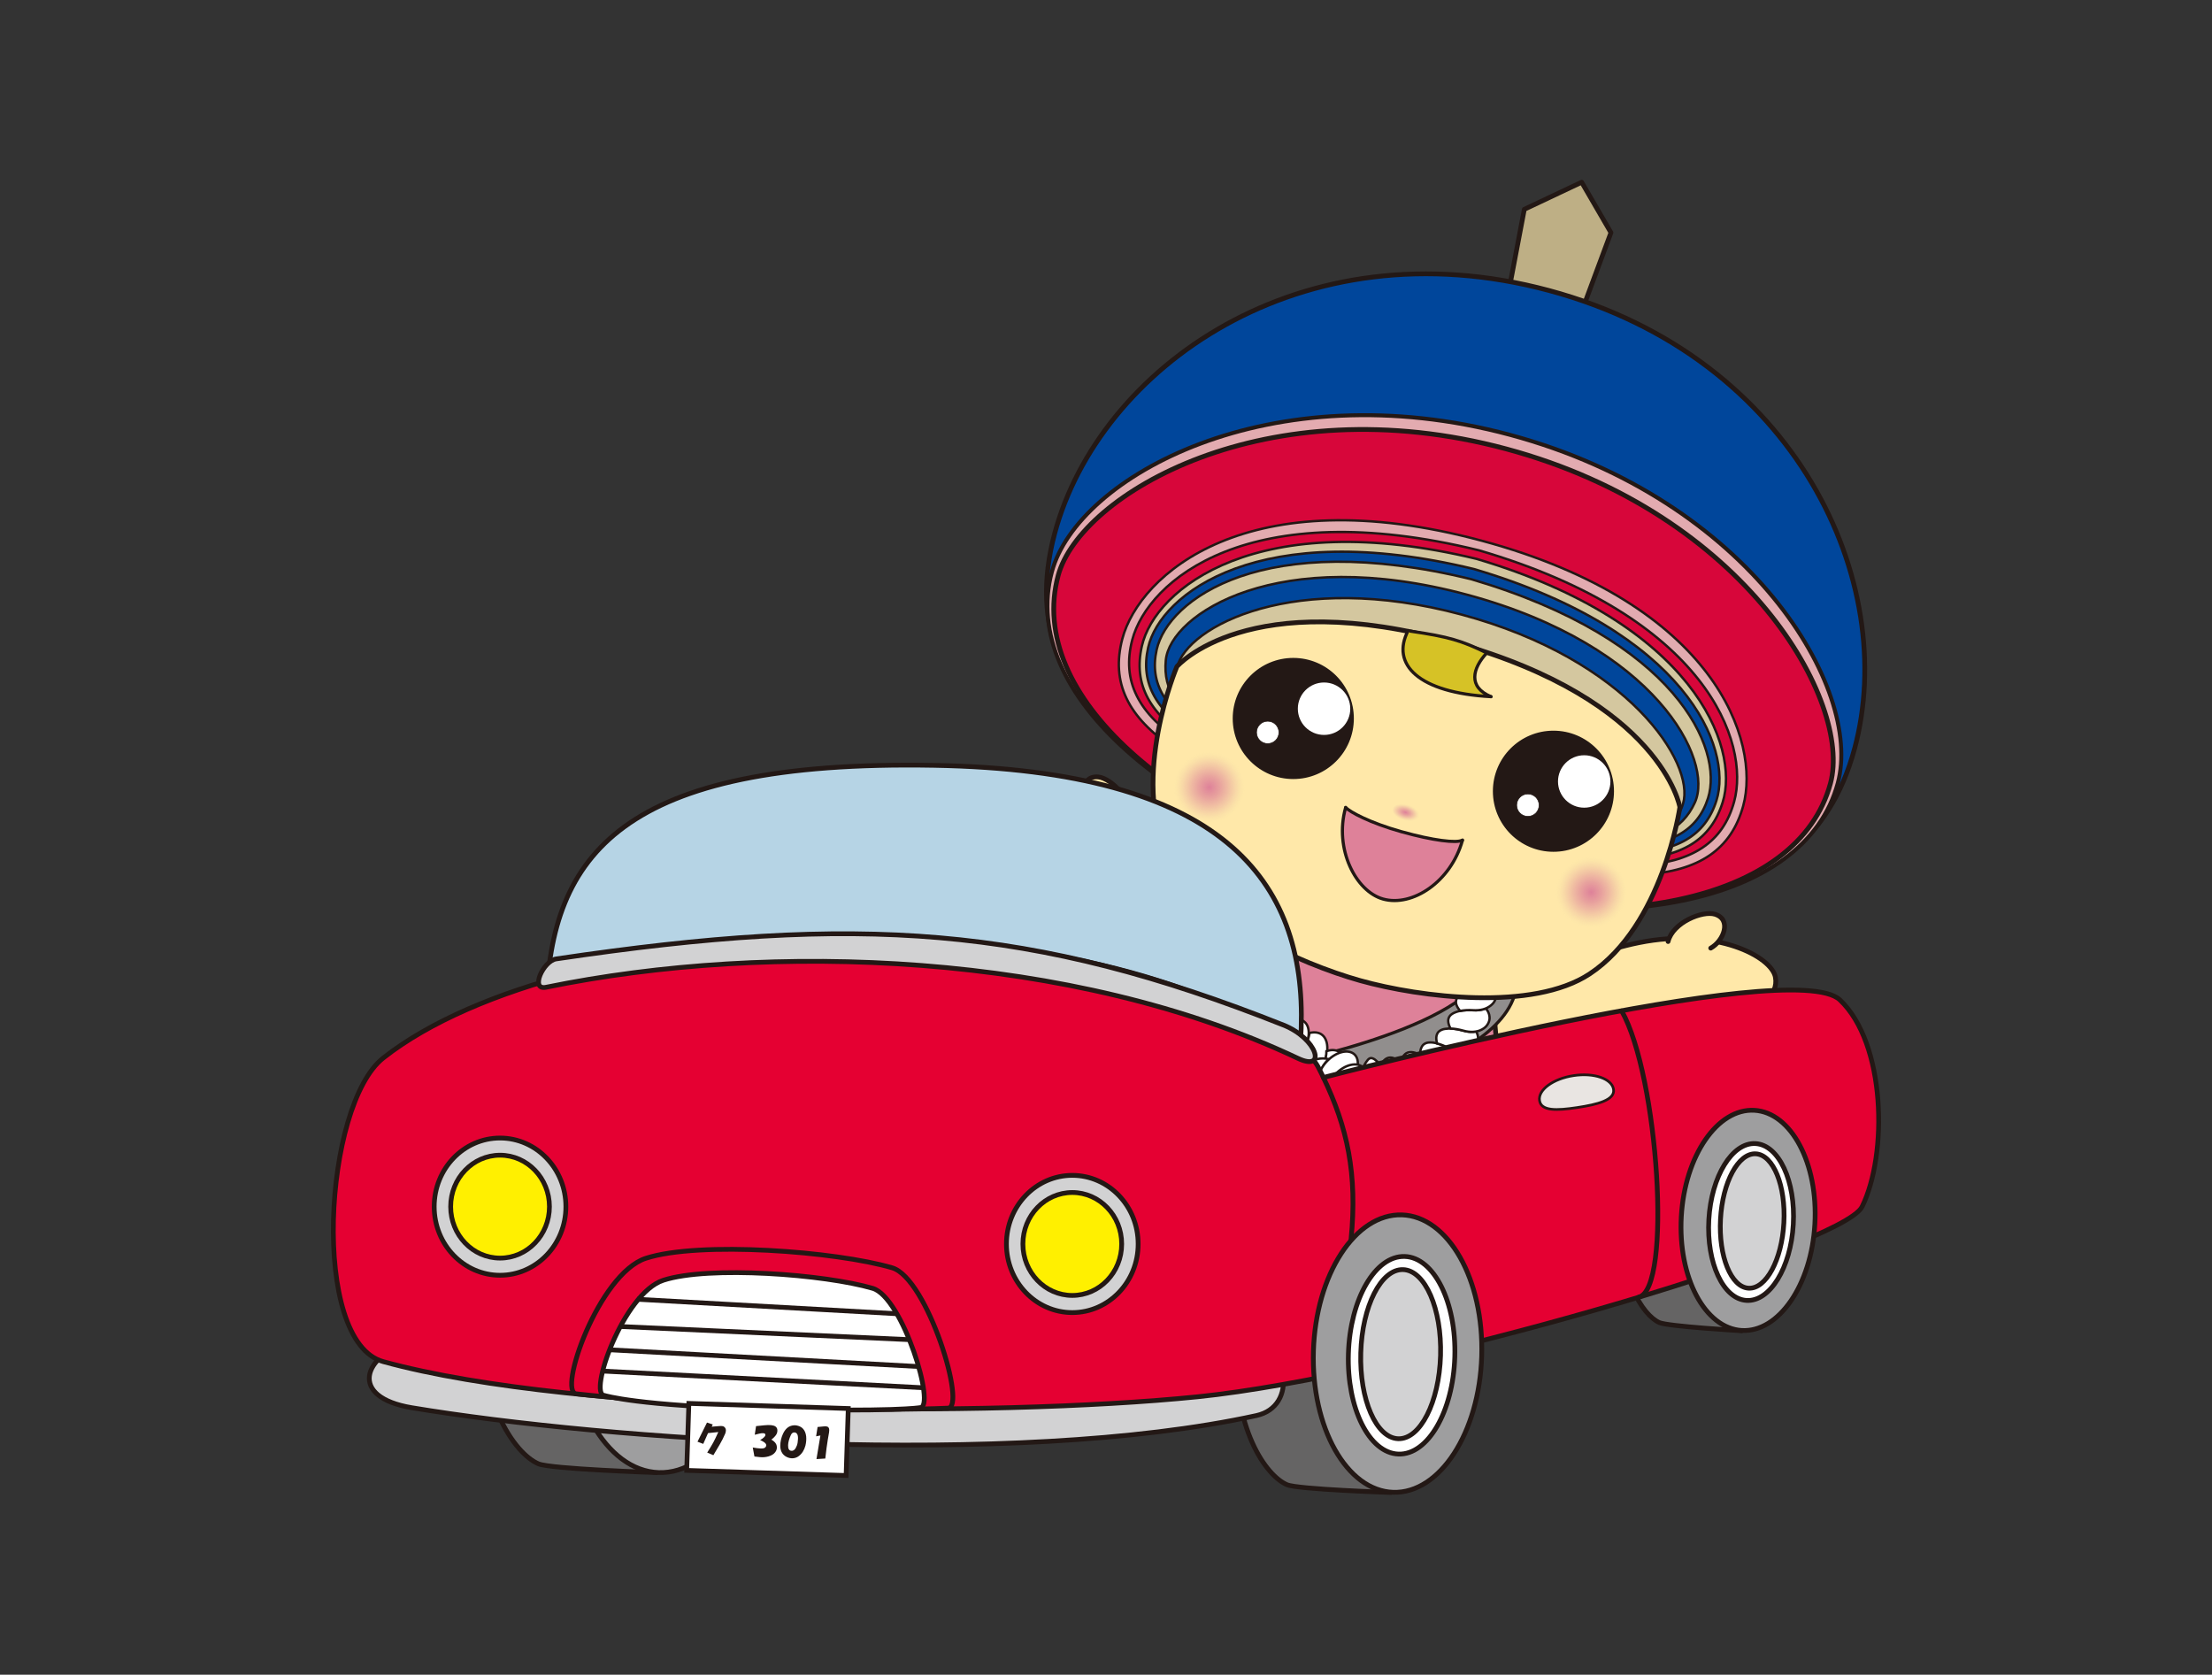
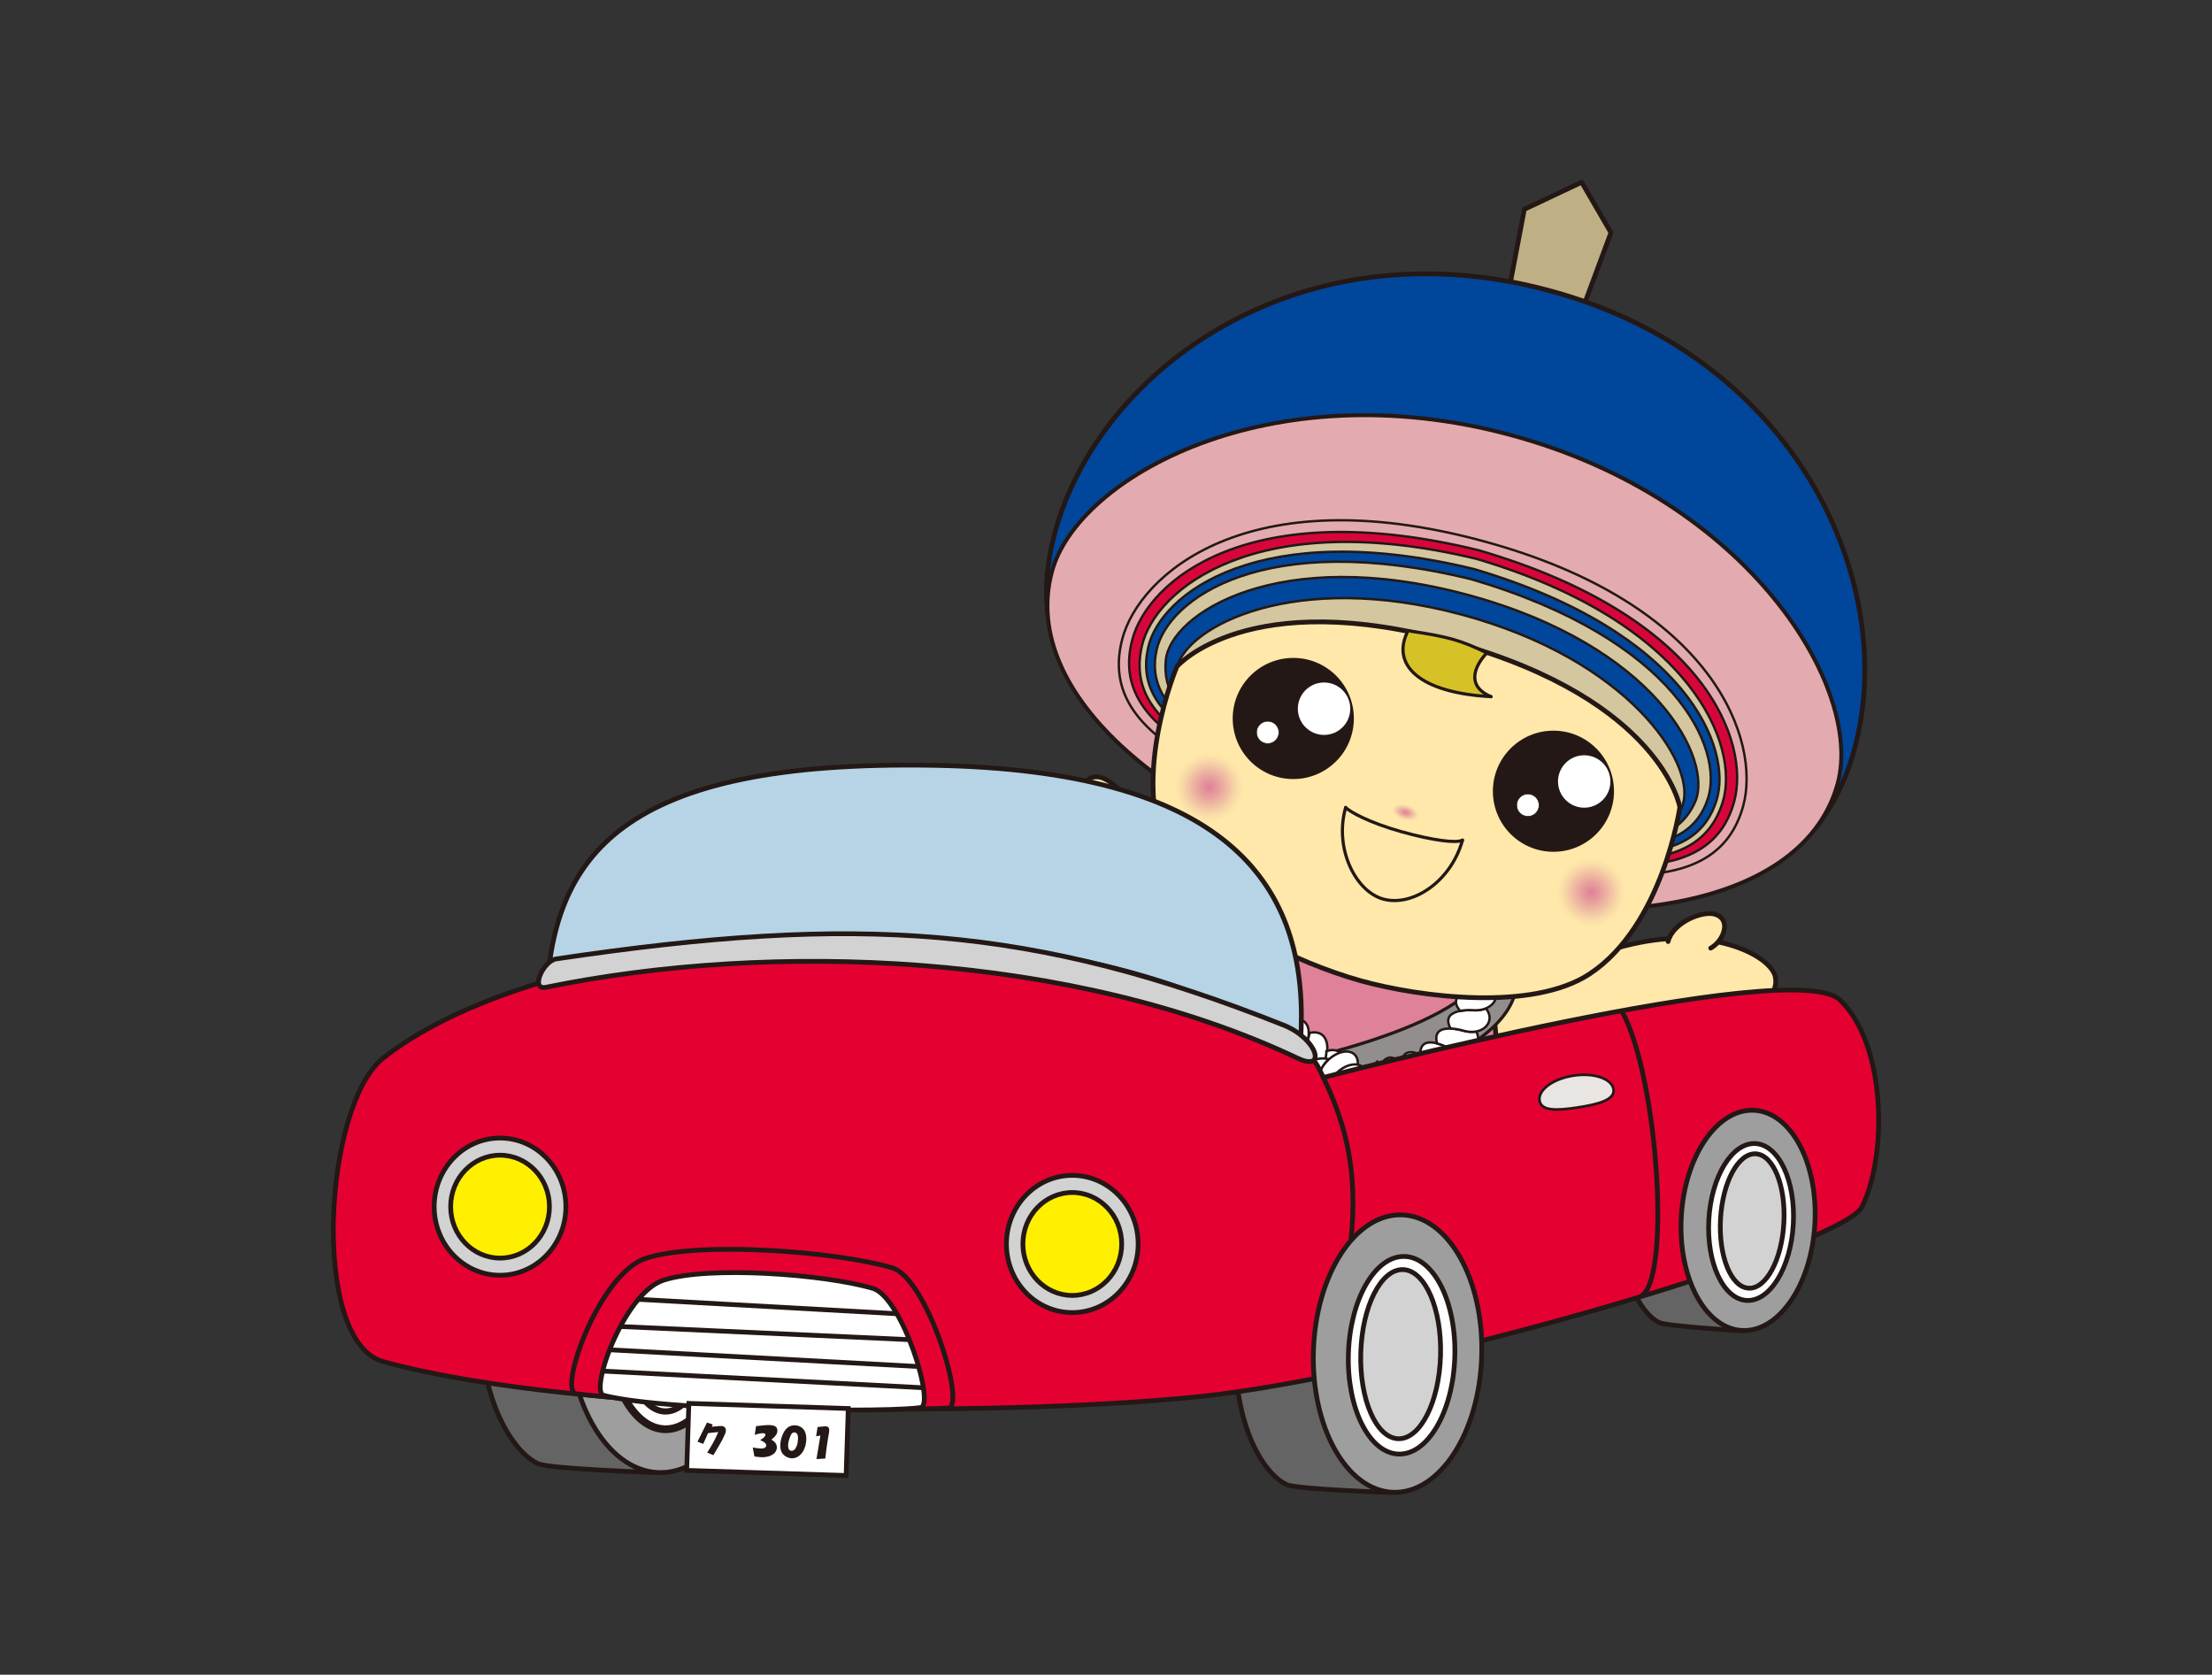
<svg xmlns="http://www.w3.org/2000/svg" version="1.1" x="0px" y="0px" width="177px" height="134px" viewBox="-26.481 -14.39 177 134" enable-background="new -26.481 -14.39 177 134" xml:space="preserve">
  <rect x="-26.481" y="-14.39" width="177" height="134" fill="#333333" stroke="none" />
  <defs>
</defs>
  <path fill="#FFE8A9" stroke="#231815" stroke-width="0.381" stroke-linecap="round" stroke-linejoin="round" stroke-miterlimit="10" d="  M115.582,63.797c0.551,3.004-6.24,4.034-8.67,4.497c-3.725,0.707-14.659,2.969-15.417,0.357c-0.759-2.613,7.894-6.555,13.171-7.615  C110.844,59.793,115.282,62.158,115.582,63.797z" />
  <path fill="#FFE8A9" stroke="#231815" stroke-width="0.381" stroke-linecap="round" stroke-linejoin="round" stroke-miterlimit="10" d="  M106.996,60.945c0.379-1.528,2.757-2.491,3.754-2.183c1.364,0.428,0.689,2.139-0.343,2.711" />
  <path fill="#FFE8A9" stroke="#231815" stroke-width="0.381" stroke-linecap="round" stroke-linejoin="round" stroke-miterlimit="10" d="  M53.484,49.776c-1.684,2.547,4.158,6.158,6.213,7.536c3.148,2.112,12.319,8.48,14.041,6.374c1.723-2.105-4.69-9.124-9.13-12.17  C59.414,47.951,54.404,48.387,53.484,49.776z" />
  <path fill="#FFE8A9" stroke="#231815" stroke-width="0.381" stroke-linecap="round" stroke-linejoin="round" stroke-miterlimit="10" d="  M64.009,51.258c0.25-1.556-1.559-3.375-2.598-3.479c-1.423-0.144-1.472,1.695-0.748,2.627" />
  <path fill="#DE8199" stroke="#231815" stroke-width="0.381" stroke-linecap="round" stroke-linejoin="round" stroke-miterlimit="10" d="  M94.154,79.331l-1.205-13.994l-19.045-5.123l-8.206,11.462l0,0c-0.345,0.446-0.595,0.938-0.739,1.474  c-1.107,4.12,4.507,9.211,12.541,11.373s15.446,0.574,16.555-3.545C94.198,80.442,94.227,79.89,94.154,79.331z" />
  <path fill="#918E8D" stroke="#231815" stroke-width="0.254" stroke-miterlimit="10" d="M74.775,71.015L76,74.289  c0,0,18.266-2.922,18.879-9.921c0.083-0.947-1.986-1.977-2.391-1.115C90.122,68.298,74.775,71.015,74.775,71.015z" />
  <path fill="#FFFFFF" stroke="#231815" stroke-width="0.191" stroke-miterlimit="10" d="M74.358,62.758  c0.559-0.149,1.004-0.378,1.288-0.622c0.291-0.245,0.41-0.518,0.329-0.848c-0.056-0.193-0.165-0.385-0.337-0.572  c-0.283,0.084-0.632,0.135-1.006,0.135c-0.289-0.002-0.561,0.047-0.801,0.14c-0.234,0.094-0.446,0.229-0.604,0.401  c-0.32,0.34-0.438,0.822-0.278,1.26c0.103,0.254,0.272,0.457,0.507,0.602C73.681,63.024,74,62.854,74.358,62.758z" />
  <path fill="#FFFFFF" stroke="#231815" stroke-width="0.191" stroke-miterlimit="10" d="M74.63,64.673  c0.491-0.295,0.852-0.639,1.055-0.949c0.21-0.313,0.246-0.598,0.081-0.886c-0.104-0.167-0.259-0.319-0.477-0.456  c-0.249,0.146-0.569,0.28-0.932,0.376c-0.277,0.075-0.524,0.19-0.732,0.345c-0.199,0.153-0.362,0.345-0.466,0.555  c-0.211,0.42-0.184,0.92,0.093,1.295c0.17,0.215,0.389,0.365,0.651,0.439C74.058,65.114,74.312,64.862,74.63,64.673z" />
  <path fill="#FFFFFF" stroke="#231815" stroke-width="0.191" stroke-miterlimit="10" d="M75.406,66.462  c0.202-0.203,0.368-0.412,0.494-0.613s0.225-0.4,0.275-0.58c0.114-0.365,0.064-0.664-0.175-0.9c-0.147-0.135-0.34-0.238-0.587-0.313  c-0.195,0.21-0.466,0.426-0.783,0.617c-0.246,0.146-0.449,0.326-0.604,0.529c-0.149,0.2-0.252,0.426-0.296,0.653  c-0.086,0.454,0.057,0.919,0.414,1.202c0.206,0.166,0.462,0.248,0.725,0.266C74.962,67.017,75.142,66.722,75.406,66.462z" />
  <path fill="#FFFFFF" stroke="#231815" stroke-width="0.191" stroke-miterlimit="10" d="M76.548,68.054  c0.16-0.232,0.28-0.469,0.365-0.695c0.086-0.227,0.129-0.439,0.145-0.635c0.006-0.098,0.002-0.189-0.014-0.275  c-0.011-0.086-0.031-0.168-0.064-0.241c-0.07-0.146-0.167-0.271-0.324-0.361c-0.173-0.108-0.398-0.163-0.649-0.18  c-0.14,0.258-0.335,0.531-0.601,0.796c-0.404,0.396-0.616,0.889-0.605,1.342c0.003,0.229,0.063,0.438,0.166,0.627  c0.109,0.18,0.26,0.338,0.458,0.439c0.23,0.117,0.484,0.158,0.749,0.123C76.21,68.685,76.339,68.356,76.548,68.054z" />
  <path fill="#FFFFFF" stroke="#231815" stroke-width="0.191" stroke-miterlimit="10" d="M77.93,69.459  c0.253-0.505,0.347-1.005,0.302-1.399c-0.045-0.396-0.23-0.691-0.569-0.832c-0.2-0.08-0.431-0.101-0.683-0.072  c-0.081,0.285-0.223,0.596-0.432,0.898c-0.16,0.234-0.272,0.479-0.335,0.721c-0.06,0.239-0.07,0.479-0.035,0.699  c0.04,0.217,0.124,0.417,0.25,0.581c0.13,0.161,0.298,0.29,0.501,0.36c0.239,0.082,0.494,0.088,0.749,0.02  C77.681,70.125,77.765,69.787,77.93,69.459z" />
  <path fill="#FFFFFF" stroke="#231815" stroke-width="0.191" stroke-miterlimit="10" d="M79.535,70.461  c0.205-0.53,0.238-1.033,0.146-1.429c-0.049-0.196-0.129-0.365-0.243-0.5c-0.115-0.131-0.262-0.229-0.443-0.279  c-0.215-0.058-0.449-0.051-0.697,0.012c-0.034,0.296-0.131,0.623-0.295,0.953c-0.128,0.252-0.207,0.508-0.239,0.756  c-0.03,0.246-0.013,0.48,0.047,0.693c0.12,0.422,0.417,0.744,0.829,0.844c0.24,0.062,0.496,0.031,0.74-0.055  C79.355,71.146,79.402,70.808,79.535,70.461z" />
  <path fill="#FFFFFF" stroke="#231815" stroke-width="0.191" stroke-miterlimit="10" d="M81.103,71.815  c0.158-0.542,0.155-1.055,0.022-1.44c-0.065-0.195-0.164-0.358-0.294-0.482c-0.127-0.126-0.286-0.21-0.477-0.245  c-0.219-0.043-0.457-0.012-0.698,0.076c0.001,0.298-0.059,0.633-0.192,0.979c-0.203,0.528-0.212,1.05-0.058,1.458  c0.153,0.408,0.468,0.7,0.882,0.77c0.243,0.037,0.492-0.006,0.728-0.111C80.972,72.511,80.997,72.168,81.103,71.815z" />
-   <path fill="#FFFFFF" stroke="#231815" stroke-width="0.191" stroke-miterlimit="10" d="M84.477,71.747  c-0.108-0.266-0.233-0.501-0.363-0.699c-0.128-0.203-0.264-0.363-0.388-0.494c-0.255-0.252-0.479-0.35-0.654-0.232  c-0.039,0.034-0.111,0.088-0.146,0.154c-0.022,0.033-0.052,0.069-0.086,0.109c-0.019,0.039-0.046,0.081-0.08,0.125  c-0.029,0.048-0.07,0.107-0.08,0.176c-0.015,0.068-0.025,0.141-0.035,0.219c-0.012,0.08-0.016,0.163-0.018,0.246  c-0.004,0.088-0.009,0.178-0.012,0.27c-0.015,0.287,0.042,0.549,0.162,0.787c0.113,0.229,0.291,0.432,0.486,0.569  c0.399,0.284,0.901,0.354,1.297,0.149c0.232-0.117,0.402-0.313,0.511-0.544C84.824,72.374,84.618,72.091,84.477,71.747z" />
+   <path fill="#FFFFFF" stroke="#231815" stroke-width="0.191" stroke-miterlimit="10" d="M84.477,71.747  c-0.108-0.266-0.233-0.501-0.363-0.699c-0.128-0.203-0.264-0.363-0.388-0.494c-0.039,0.034-0.111,0.088-0.146,0.154c-0.022,0.033-0.052,0.069-0.086,0.109c-0.019,0.039-0.046,0.081-0.08,0.125  c-0.029,0.048-0.07,0.107-0.08,0.176c-0.015,0.068-0.025,0.141-0.035,0.219c-0.012,0.08-0.016,0.163-0.018,0.246  c-0.004,0.088-0.009,0.178-0.012,0.27c-0.015,0.287,0.042,0.549,0.162,0.787c0.113,0.229,0.291,0.432,0.486,0.569  c0.399,0.284,0.901,0.354,1.297,0.149c0.232-0.117,0.402-0.313,0.511-0.544C84.824,72.374,84.618,72.091,84.477,71.747z" />
  <path fill="#FFFFFF" stroke="#231815" stroke-width="0.191" stroke-miterlimit="10" d="M86.302,71.356  c-0.168-0.236-0.346-0.434-0.524-0.598c-0.178-0.169-0.354-0.293-0.521-0.385c-0.337-0.18-0.633-0.199-0.889-0.004  c-0.148,0.109-0.273,0.291-0.374,0.506c0.169,0.236,0.343,0.521,0.482,0.871c0.213,0.528,0.589,0.916,1.017,1.092  c0.422,0.17,0.891,0.133,1.217-0.153c0.191-0.16,0.308-0.388,0.358-0.64C86.784,71.897,86.521,71.667,86.302,71.356z" />
  <path fill="#FFFFFF" stroke="#231815" stroke-width="0.191" stroke-miterlimit="10" d="M87.99,70.594  c-0.217-0.196-0.436-0.356-0.644-0.479c-0.208-0.121-0.413-0.218-0.595-0.267c-0.181-0.05-0.352-0.072-0.496-0.038  c-0.148,0.025-0.274,0.104-0.382,0.227c-0.126,0.141-0.206,0.348-0.257,0.582c0.23,0.19,0.466,0.43,0.686,0.738  c0.168,0.236,0.361,0.432,0.57,0.574c0.21,0.143,0.438,0.242,0.662,0.281c0.111,0.019,0.225,0.025,0.334,0.021  c0.108-0.006,0.212-0.029,0.313-0.063c0.2-0.064,0.374-0.189,0.503-0.361c0.152-0.195,0.212-0.449,0.207-0.701  C88.578,71.019,88.273,70.853,87.99,70.594z" />
  <path fill="#FFFFFF" stroke="#231815" stroke-width="0.191" stroke-miterlimit="10" d="M89.451,69.483  c-0.256-0.143-0.506-0.25-0.736-0.324c-0.232-0.078-0.449-0.127-0.636-0.137s-0.356,0.004-0.487,0.066  c-0.136,0.059-0.244,0.152-0.315,0.301c-0.092,0.161-0.123,0.381-0.118,0.623c0.264,0.135,0.549,0.324,0.832,0.581  c0.217,0.198,0.446,0.343,0.685,0.44c0.238,0.097,0.482,0.145,0.708,0.133c0.115-0.005,0.227-0.021,0.333-0.05  c0.105-0.03,0.202-0.075,0.292-0.131c0.088-0.056,0.171-0.122,0.241-0.198c0.067-0.08,0.123-0.171,0.165-0.27  c0.05-0.115,0.079-0.232,0.083-0.357c0.003-0.125-0.013-0.252-0.047-0.378c-0.162-0.005-0.328-0.032-0.493-0.081  C89.788,69.651,89.618,69.577,89.451,69.483z" />
  <path fill="#FFFFFF" stroke="#231815" stroke-width="0.191" stroke-miterlimit="10" d="M90.599,68.075  c-0.277-0.081-0.549-0.131-0.794-0.154c-0.247-0.025-0.457-0.014-0.647,0.014c-0.191,0.025-0.336,0.088-0.455,0.172  c-0.12,0.082-0.189,0.207-0.231,0.359c-0.049,0.177-0.021,0.401,0.037,0.633c0.29,0.077,0.606,0.195,0.942,0.385  c0.257,0.145,0.521,0.242,0.771,0.279c0.25,0.039,0.504,0.033,0.721-0.028c0.216-0.065,0.416-0.17,0.563-0.319  c0.142-0.152,0.247-0.336,0.281-0.547c0.034-0.25-0.021-0.498-0.145-0.724C91.322,68.202,90.966,68.18,90.599,68.075z" />
  <path fill="#FFFFFF" stroke="#231815" stroke-width="0.191" stroke-miterlimit="10" d="M91.378,66.442  c-0.295-0.021-0.561-0.009-0.804,0.021c-0.246,0.031-0.459,0.084-0.63,0.157c-0.352,0.143-0.543,0.358-0.543,0.678  c0.008,0.192,0.068,0.394,0.188,0.61c0.294,0.008,0.646,0.063,1.009,0.166c0.559,0.163,1.112,0.127,1.503-0.091  c0.101-0.054,0.191-0.116,0.272-0.188c0.077-0.072,0.142-0.152,0.194-0.24c0.104-0.176,0.167-0.375,0.142-0.588  c-0.023-0.245-0.122-0.473-0.303-0.67C92.117,66.419,91.757,66.47,91.378,66.442z" />
  <path fill="#FFFFFF" stroke="#231815" stroke-width="0.191" stroke-miterlimit="10" d="M91.797,64.687  c-0.574,0.066-1.064,0.234-1.369,0.451c-0.149,0.111-0.277,0.225-0.34,0.359c-0.034,0.065-0.051,0.137-0.06,0.209  c-0.011,0.072-0.008,0.148,0.01,0.229c0.043,0.188,0.164,0.381,0.322,0.564c0.297-0.055,0.635-0.084,1.018-0.057  c0.293,0.021,0.568-0.004,0.817-0.07c0.245-0.066,0.453-0.178,0.625-0.317c0.087-0.071,0.163-0.148,0.225-0.231  c0.06-0.084,0.105-0.175,0.138-0.269c0.033-0.094,0.054-0.191,0.061-0.29c0.002-0.05,0.001-0.1-0.004-0.149  c-0.008-0.05-0.019-0.101-0.034-0.151c-0.071-0.231-0.222-0.435-0.426-0.596C92.509,64.534,92.175,64.646,91.797,64.687z" />
  <path fill="#FFFFFF" stroke="#231815" stroke-width="0.191" stroke-miterlimit="10" d="M74.843,79.34c0,0-0.442-0.564-0.863-0.864  c-0.422-0.299-0.995,0.242-0.995,0.242s-0.456-0.502,0.386-2.117c0.264-0.506,0.92-1.615,1.783-2.26l1.533,1.15  c0,0-0.894,0.658-1.114,1.188C75.074,77.879,74.843,79.34,74.843,79.34z" />
  <path fill="#00469B" stroke="#231815" stroke-width="0.191" stroke-miterlimit="10" d="M75.47,76.194  c-0.084,0.088-0.199,0.144-0.341,0.139c-0.188-0.006-0.303-0.117-0.354-0.264c-0.05-0.071-0.079-0.16-0.085-0.254  c-0.079,0.063-0.178,0.101-0.294,0.096c-0.243-0.008-0.365-0.189-0.384-0.399c-0.317,0.435-0.557,0.854-0.692,1.114  c-0.842,1.613-0.385,2.116-0.385,2.116s0.573-0.54,0.994-0.241s0.864,0.862,0.864,0.862s0.23-1.46,0.729-2.659  c0.021-0.051,0.049-0.102,0.081-0.153C75.513,76.465,75.471,76.333,75.47,76.194z" />
  <path fill="#FFFFFF" stroke="#231815" stroke-width="0.191" stroke-miterlimit="10" d="M83.65,82.062c0,0,0.488-0.424,0.897-0.6  c0.41-0.174,0.749,0.501,0.749,0.501s0.484-0.36,0.174-2.144c-0.099-0.558-0.375-1.803-0.928-2.656l-1.504,0.697  c0,0,0.572,0.874,0.63,1.445C83.798,80.593,83.65,82.062,83.65,82.062z" />
  <path fill="#00469B" stroke="#231815" stroke-width="0.191" stroke-miterlimit="10" d="M83.863,78.864  c0.049,0.108,0.128,0.193,0.243,0.225c0.153,0.045,0.272-0.031,0.348-0.158c0.057-0.056,0.1-0.133,0.127-0.223  c0.05,0.082,0.12,0.145,0.216,0.174c0.198,0.055,0.338-0.086,0.401-0.283c0.158,0.504,0.256,0.972,0.306,1.258  c0.312,1.782-0.172,2.143-0.172,2.143s-0.341-0.674-0.75-0.498c-0.41,0.174-0.896,0.598-0.896,0.598s0.147-1.469,0.018-2.756  c-0.006-0.056-0.017-0.113-0.03-0.171C83.766,79.114,83.831,78.999,83.863,78.864z" />
  <path fill="#FFFFFF" stroke="#231815" stroke-width="0.191" stroke-miterlimit="10" d="M77.305,72.565  c0.128-1.588,1.234-2.507,2.553-2.211c-0.459,0.391-0.771,1.018-0.834,1.813c-0.128,1.589-1.235,2.508-2.553,2.213  C76.93,73.987,77.242,73.362,77.305,72.565z" />
  <path fill="#FFFFFF" stroke="#231815" stroke-width="0.191" stroke-miterlimit="10" d="M77.364,74.663  c-0.388,0.781-1.056,1.237-1.495,1.02L75.5,75.5c-0.438-0.218-0.479-1.026-0.093-1.807l0,0c0.388-0.781,1.283-1.664,1.722-1.446  l0.142,0.609C77.709,73.073,77.751,73.883,77.364,74.663L77.364,74.663z" />
  <ellipse transform="matrix(0.713 0.701 -0.701 0.713 73.161 -36.015)" fill="#FFFFFF" stroke="#231815" stroke-width="0.191" stroke-miterlimit="10" cx="80.57" cy="71.353" rx="1.206" ry="1.891" />
  <ellipse transform="matrix(0.714 0.701 -0.701 0.714 73.935 -36.22)" fill="#FFFFFF" stroke="#231815" stroke-width="0.191" stroke-miterlimit="10" cx="81.261" cy="72.307" rx="1.206" ry="1.89" />
  <ellipse transform="matrix(0.862 0.507 -0.507 0.862 48.343 -31.455)" fill="#FFFFFF" stroke="#231815" stroke-width="0.191" stroke-miterlimit="10" cx="81.952" cy="73.074" rx="0.931" ry="1.447" />
-   <path fill="#FFFFFF" stroke="#231815" stroke-width="0.191" stroke-miterlimit="10" d="M76.624,73.882  c-0.432-1.1,0.147-2.356,1.305-2.961c-0.237,0.529-0.276,1.119-0.06,1.67c0.433,1.1-0.147,2.357-1.305,2.96  C76.8,75.022,76.839,74.433,76.624,73.882z" />
  <path fill="#FFFFFF" stroke="#231815" stroke-width="0.191" stroke-miterlimit="10" d="M83.273,73.759  c-0.104,0.738-0.593,1.404-1.005,1.221c-0.395-0.174-0.735-0.713-0.631-1.451s0.555-1.284,1.007-1.221  C83.095,72.37,83.377,73.021,83.273,73.759z" />
-   <path fill="#FFFFFF" stroke="#231815" stroke-width="0.191" stroke-miterlimit="10" d="M83.191,75.779  c0.584-0.903,0.719-1.817,0.029-2.636c-0.529,0.076-0.857,0.664-0.986,1.092c-0.213,0.701-0.164,1.94,0.541,2.877  C82.762,76.702,82.898,76.232,83.191,75.779z" />
  <path fill="#FFFFFF" stroke="#231815" stroke-width="0.191" stroke-miterlimit="10" d="M82.925,77.19  c0.063,0.813,0.412,1.409,0.783,1.331l0.31-0.065c0.372-0.078,0.622-0.799,0.561-1.612l0,0c-0.061-0.813-0.454-1.856-0.825-1.778  l-0.268,0.514C83.117,75.655,82.865,76.378,82.925,77.19L82.925,77.19z" />
  <path fill="#FFFFFF" stroke="#231815" stroke-width="0.191" stroke-miterlimit="10" d="M83.665,76.685  c0.608-0.881,0.541-2.177-0.115-3.039c0.022,0.544-0.11,1.09-0.415,1.529c-0.607,0.879-0.539,2.176,0.117,3.039  C83.227,77.669,83.361,77.124,83.665,76.685z" />
  <polygon fill="#BEAF85" stroke="#231815" stroke-width="0.381" stroke-linecap="round" stroke-linejoin="round" stroke-miterlimit="10" points="  94.324,8.499 95.492,2.358 100.081,0.19 102.425,4.224 100.245,10.092 " />
  <path fill="#00469B" stroke="#231815" stroke-width="0.381" stroke-linejoin="round" stroke-miterlimit="10" d="M97.462,8.853  C77.621,3.52,61.48,15.029,57.914,28.287C53.865,43.338,69.111,50.069,85.208,54.4s32.664,6.158,36.713-8.894  C125.489,32.249,117.301,14.195,97.462,8.853z" />
  <path fill="#E3ABB0" stroke="#231815" stroke-width="0.318" stroke-linecap="round" stroke-linejoin="round" stroke-miterlimit="10" d="  M94.354,20.406c-19.2-5.165-34.628,3.381-36.661,10.942c-2.657,9.875,9.646,20.143,27.039,24.822  c17.394,4.68,33.188,1.971,35.845-7.905C122.611,40.705,113.554,25.572,94.354,20.406z" />
-   <path fill="#D7063A" stroke="#231815" stroke-width="0.381" stroke-linecap="round" stroke-linejoin="round" stroke-miterlimit="10" d="  M94.05,21.531c-19.187-5.162-34.109,3.628-35.858,10.128c-2.573,9.565,9.147,19.832,26.54,24.512  c17.395,4.68,32.684,1.679,35.258-7.887C121.738,41.785,113.24,26.693,94.05,21.531z" />
  <path fill="#E3ABB0" stroke="#231815" stroke-width="0.191" stroke-linecap="round" stroke-linejoin="round" stroke-miterlimit="10" d="  M92.076,28.874c-18.754-5.046-27.398,2.725-28.75,7.849c-1.846,6.998,5.413,11.134,22.412,15.708c17,4.574,25.354,4.639,27.27-2.343  C114.409,44.979,110.83,33.92,92.076,28.874z" />
  <path fill="#D7063A" stroke="#231815" stroke-width="0.191" stroke-linecap="round" stroke-linejoin="round" stroke-miterlimit="10" d="  M91.869,29.646c-18.43-4.529-26.502,2.424-27.747,7.153c-1.73,6.568,5.322,10.511,21.802,14.944s24.56,4.563,26.357-1.987  C113.576,45.039,110.083,34.976,91.869,29.646z" />
  <path fill="#D4C79F" stroke="#231815" stroke-width="0.191" stroke-linecap="round" stroke-linejoin="round" stroke-miterlimit="10" d="  M91.684,30.332c-17.53-4.241-25.755,2.373-26.795,6.973c-1.395,6.169,5.25,9.601,21.183,13.887  c15.933,4.287,23.402,4.652,25.291-1.384C112.771,45.307,108.974,35.458,91.684,30.332z" />
  <path fill="#00469B" stroke="#231815" stroke-width="0.191" stroke-linecap="round" stroke-linejoin="round" stroke-miterlimit="10" d="  M91.466,31.143c-17.147-4.169-25.106,1.967-26.074,6.281c-1.297,5.788,5.222,9.083,20.813,13.277  c15.59,4.194,22.881,4.614,24.662-1.043C112.195,45.44,108.39,36.14,91.466,31.143z" />
  <path fill="#D4C79F" stroke="#231815" stroke-width="0.191" stroke-linecap="round" stroke-linejoin="round" stroke-miterlimit="10" d="  M91.247,31.956c-16.633-4.06-24.278,1.608-25.174,5.638c-1.202,5.403,5.137,8.548,20.263,12.617  c15.127,4.069,22.188,4.53,23.859-0.747C111.441,45.529,107.671,36.79,91.247,31.956z" />
  <path fill="#00469B" stroke="#231815" stroke-width="0.191" stroke-linecap="round" stroke-linejoin="round" stroke-miterlimit="10" d="  M90.914,33.195C75.8,29.13,67.158,34.733,66.804,38.439c-0.465,4.874,5.005,7.271,19.68,11.22  c14.676,3.947,20.609,4.618,22.652,0.169C110.691,46.444,106.027,37.261,90.914,33.195z" />
  <path fill="#D4C79F" stroke="#231815" stroke-width="0.191" stroke-linecap="round" stroke-linejoin="round" stroke-miterlimit="10" d="  M90.484,34.789c-13.344-3.59-21.99,0.921-22.782,4.227c-1.065,4.443,5.548,6.889,18.831,10.462s20.354,4.811,21.662,0.432  C109.167,46.652,103.829,38.38,90.484,34.789z" />
  <path fill="#FFE8A9" stroke="#231815" stroke-width="0.381" stroke-linecap="round" stroke-linejoin="round" stroke-miterlimit="10" d="  M107.939,50.198c0,0-1.449-8.541-18.014-13.173c-16.563-4.632-22.232,1.918-22.232,1.918s-3.745,8.795-0.75,15.144  c2.33,4.938,10.609,8.641,15.42,9.986s13.809,2.473,18.362-0.54C106.58,59.66,107.939,50.198,107.939,50.198z" />
  <g id="XMLID_2_">
    <g>
-       <path fill="#DE8199" d="M84.187,57.545c-2.172-0.607-3.924-3.992-2.998-7.302l0.021-0.018c0.295,0.338,1.911,1.224,4.458,1.936    c2.54,0.71,4.4,0.933,4.859,0.677l0.011,0.02C89.612,56.167,86.532,58.2,84.187,57.545z" />
-     </g>
+       </g>
    <g>
      <path fill="none" stroke="#231815" stroke-width="0.254" stroke-linecap="round" stroke-linejoin="round" stroke-miterlimit="10" d="    M90.538,52.857c-0.926,3.31-4.006,5.343-6.351,4.688c-2.172-0.607-3.924-3.992-2.998-7.302" />
      <path fill="none" stroke="#231815" stroke-width="0.254" stroke-linecap="round" stroke-linejoin="round" stroke-miterlimit="10" d="    M90.547,52.826c-0.007,0.004-0.014,0.009-0.021,0.012c-0.459,0.255-2.319,0.033-4.859-0.677c-2.547-0.712-4.163-1.598-4.458-1.936    c-0.005-0.004-0.009-0.009-0.012-0.014" />
    </g>
  </g>
  <radialGradient id="SVGID_1_" cx="-95.352" cy="143.927" r="2.859" gradientTransform="matrix(0.963 0.269 -0.269 0.963 200.826 -64.353)" gradientUnits="userSpaceOnUse">
    <stop offset="0" style="stop-color:#DE8199" />
    <stop offset="0.31" style="stop-color:#DE8499;stop-opacity:0.69" />
    <stop offset="0.496" style="stop-color:#DF8C9B;stop-opacity:0.503" />
    <stop offset="0.65" style="stop-color:#E19A9D;stop-opacity:0.35" />
    <stop offset="0.786" style="stop-color:#E4AEA0;stop-opacity:0.214" />
    <stop offset="0.909" style="stop-color:#E8C8A4;stop-opacity:0.091" />
    <stop offset="1" style="stop-color:#EBE1A8;stop-opacity:0" />
  </radialGradient>
  <circle fill="url(#SVGID_1_)" cx="70.234" cy="48.584" r="2.86" />
  <radialGradient id="SVGID_2_" cx="-63.65" cy="143.8" r="2.86" gradientTransform="matrix(0.963 0.269 -0.269 0.963 200.826 -64.353)" gradientUnits="userSpaceOnUse">
    <stop offset="0" style="stop-color:#DE8199" />
    <stop offset="0.31" style="stop-color:#DE8499;stop-opacity:0.69" />
    <stop offset="0.496" style="stop-color:#DF8C9B;stop-opacity:0.503" />
    <stop offset="0.65" style="stop-color:#E19A9D;stop-opacity:0.35" />
    <stop offset="0.786" style="stop-color:#E4AEA0;stop-opacity:0.214" />
    <stop offset="0.909" style="stop-color:#E8C8A4;stop-opacity:0.091" />
    <stop offset="1" style="stop-color:#EBE1A8;stop-opacity:0" />
  </radialGradient>
  <circle fill="url(#SVGID_2_)" cx="100.8" cy="57" r="2.86" />
  <radialGradient id="SVGID_3_" cx="-227.407" cy="178.819" r="2.859" gradientTransform="matrix(0.4 0.112 -0.063 0.225 188.201 35.85)" gradientUnits="userSpaceOnUse">
    <stop offset="0" style="stop-color:#DE8199" />
    <stop offset="0.31" style="stop-color:#DE8499;stop-opacity:0.69" />
    <stop offset="0.496" style="stop-color:#DF8C9B;stop-opacity:0.503" />
    <stop offset="0.65" style="stop-color:#E19A9D;stop-opacity:0.35" />
    <stop offset="0.786" style="stop-color:#E4AEA0;stop-opacity:0.214" />
    <stop offset="0.909" style="stop-color:#E8C8A4;stop-opacity:0.091" />
    <stop offset="1" style="stop-color:#EBE1A8;stop-opacity:0" />
  </radialGradient>
  <path fill="url(#SVGID_3_)" d="M87.264,50.949c-0.1,0.354-0.691,0.5-1.322,0.323s-1.062-0.607-0.962-0.962  c0.099-0.354,0.69-0.5,1.321-0.323C86.932,50.163,87.363,50.595,87.264,50.949z" />
  <g id="XMLID_1_">
    <g>
      <path fill="#D6C226" d="M86.374,36.111c3.033,0.436,4.144,0.773,6.114,1.743c-1.147,1.238-1.524,2.72,0.336,3.499    c-5.795-0.307-8.046-2.591-6.628-5.287L86.374,36.111z" />
    </g>
    <g>
      <path fill="none" stroke="#231815" stroke-width="0.254" stroke-linecap="round" stroke-linejoin="round" stroke-miterlimit="10" d="    M86.196,36.066c-1.418,2.696,0.833,4.98,6.628,5.287" />
      <path fill="none" stroke="#231815" stroke-width="0.254" stroke-linecap="round" stroke-linejoin="round" stroke-miterlimit="10" d="    M92.488,37.854c-1.147,1.238-1.524,2.72,0.336,3.499" />
      <path fill="none" stroke="#231815" stroke-width="0.254" stroke-linecap="round" stroke-linejoin="round" stroke-miterlimit="10" d="    M86.374,36.111c3.033,0.436,4.144,0.773,6.114,1.743" />
    </g>
  </g>
  <circle fill="#231815" stroke="#231815" stroke-width="0.287" stroke-miterlimit="10" cx="77.005" cy="43.099" r="4.703" />
  <circle fill="#FFFFFF" stroke="#231815" stroke-width="0.127" stroke-miterlimit="10" cx="79.467" cy="42.317" r="2.161" />
  <circle fill="#FFFFFF" stroke="#231815" stroke-width="0.053" stroke-miterlimit="10" cx="74.96" cy="44.214" r="0.898" />
  <circle fill="#231815" stroke="#231815" stroke-width="0.287" stroke-miterlimit="10" cx="97.822" cy="48.92" r="4.702" />
  <circle fill="#FFFFFF" stroke="#231815" stroke-width="0.127" stroke-miterlimit="10" cx="100.284" cy="48.139" r="2.161" />
  <circle fill="#FFFFFF" stroke="#231815" stroke-width="0.053" stroke-miterlimit="10" cx="95.778" cy="50.036" r="0.899" />
  <ellipse transform="matrix(-0.84 -0.542 0.542 -0.84 121.474 198.876)" fill="#E9E5E2" stroke="#231815" stroke-width="0.381" stroke-linecap="round" stroke-linejoin="round" stroke-miterlimit="10" cx="90.037" cy="81.542" rx="5.482" ry="7.871" />
  <ellipse transform="matrix(-0.84 -0.542 0.542 -0.84 122.831 200.343)" fill="#FFE8A9" stroke="#231815" stroke-width="0.234" stroke-linecap="round" stroke-linejoin="round" stroke-miterlimit="10" cx="90.935" cy="82.073" rx="4.394" ry="7.362" />
  <ellipse transform="matrix(0.999 -0.047 0.047 0.999 -3.508 3.313)" fill="#E9E5E2" stroke="#231815" stroke-width="0.381" stroke-linecap="round" stroke-linejoin="round" stroke-miterlimit="10" cx="68.114" cy="75.644" rx="5.482" ry="7.87" />
  <ellipse transform="matrix(0.999 -0.048 0.048 0.999 -3.522 3.276)" fill="#FFE8A9" stroke="#231815" stroke-width="0.234" stroke-linecap="round" stroke-linejoin="round" stroke-miterlimit="10" cx="67.07" cy="75.653" rx="4.394" ry="7.362" />
  <path fill="#656464" stroke="#231815" stroke-width="0.381" stroke-linecap="round" stroke-linejoin="round" stroke-miterlimit="10" d="  M26.055,103.438c0,0-1.831-1.245-1.48-12.752c0.351-11.505,2.24-12.48,2.24-12.48s-8.506-0.5-9.871,0.182  c-1.644,0.82-4.775,3.403-5.033,11.273c-0.262,8.043,2.782,12.258,4.69,13.074C17.587,103.157,26.055,103.438,26.055,103.438z" />
  <ellipse transform="matrix(1 0.031 -0.031 1 2.861 -0.789)" fill="#9E9E9F" stroke="#231815" stroke-width="0.381" stroke-linecap="round" stroke-linejoin="round" stroke-miterlimit="10" cx="26.577" cy="90.78" rx="7.656" ry="12.621" />
  <ellipse transform="matrix(1 0.031 -0.031 1 2.866 -0.8)" fill="#FFFFFF" stroke="#231815" stroke-width="0.618" stroke-linecap="round" stroke-linejoin="round" stroke-miterlimit="10" cx="26.935" cy="90.941" rx="4.841" ry="8.992" />
  <path fill="#FFFFFF" stroke="#231815" stroke-width="0.495" stroke-linecap="round" stroke-linejoin="round" stroke-miterlimit="10" d="  M30.571,90.976c-0.125,4.25-1.85,7.64-3.854,7.572c-2.004-0.068-3.529-3.568-3.404-7.817c0.124-4.249,1.85-7.64,3.854-7.571  C29.171,83.227,30.695,86.727,30.571,90.976z" />
  <path fill="#656464" stroke="#231815" stroke-width="0.381" stroke-linecap="round" stroke-linejoin="round" stroke-miterlimit="10" d="  M84.817,105.03c0,0-1.61-1.096-1.302-11.213s1.971-10.975,1.971-10.975s-7.48-0.439-8.681,0.16  c-1.444,0.722-4.198,2.992-4.425,9.912c-0.23,7.072,2.446,10.779,4.124,11.496C77.371,104.783,84.817,105.03,84.817,105.03z" />
-   <path fill="#D2D2D3" stroke="#231815" stroke-width="0.381" stroke-miterlimit="10" d="M74.052,98.876  c-19.474,4.258-52.078,1.955-67.586-0.629c-5.087-0.848-3.931-4.175-0.025-5.319c11.936-3.497,56.141-4.569,66.782-0.833  C76.705,93.316,77.378,98.148,74.052,98.876z" />
  <path fill="#656464" stroke="#231815" stroke-width="0.381" stroke-linecap="round" stroke-linejoin="round" stroke-miterlimit="10" d="  M112.883,92.09c0,0-1.258-0.903-0.809-8.94c0.448-8.037,1.786-8.688,1.786-8.688s-5.938-0.498-6.904-0.047  c-1.163,0.545-3.398,2.295-3.718,7.793c-0.325,5.617,1.729,8.619,3.048,9.224C106.968,91.743,112.883,92.09,112.883,92.09z" />
  <path fill="#B6D4E5" stroke="#231815" stroke-width="0.381" stroke-miterlimit="10" d="M77.637,67.902  c-0.39,11.896-14.229,21.095-30.911,20.55c-16.682-0.545-29.891-10.631-29.501-22.525s5.968-19.524,31.036-19.079  C71.316,47.257,78.026,56.008,77.637,67.902z" />
  <path fill="#E50032" stroke="#231815" stroke-width="0.381" stroke-miterlimit="10" d="M122.522,82.159  c2.061-4.195,1.901-13.071-1.78-16.544c-3.799-3.583-41.326,6.21-41.326,6.21c-0.307-0.607-0.551-1.219-0.978-1.561  c-17.261-13.818-59.607-11.529-74.251,0c-4.772,3.756-5.857,22.687,0,24.297c15.663,4.305,48.766,4.471,65.15,2.813  C85.435,95.744,120.922,85.415,122.522,82.159z" />
  <path fill="#D2D2D3" stroke="#231815" stroke-width="0.381" stroke-miterlimit="10" d="M77.374,70.292  c-18.052-8.537-42.148-9.377-60.157-5.688c-1.311,0.27-0.229-2.113,0.813-2.268c24.216-3.602,38.112-2.682,58.191,5.295  C78.927,68.708,79.72,71.402,77.374,70.292z" />
  <ellipse transform="matrix(1 0.031 -0.031 1 2.984 -2.626)" fill="#9E9E9F" stroke="#231815" stroke-width="0.381" stroke-linecap="round" stroke-linejoin="round" stroke-miterlimit="10" cx="85.276" cy="93.899" rx="6.732" ry="11.098" />
  <ellipse transform="matrix(1 0.031 -0.031 1 2.998 -2.643)" fill="#FFFFFF" stroke="#231815" stroke-width="0.381" stroke-linecap="round" stroke-linejoin="round" stroke-miterlimit="10" cx="85.59" cy="94.041" rx="4.257" ry="7.906" />
  <path fill="#D2D2D3" stroke="#231815" stroke-width="0.381" stroke-linecap="round" stroke-linejoin="round" stroke-miterlimit="10" d="  M88.788,94.071c-0.109,3.736-1.626,6.718-3.389,6.658s-3.103-3.137-2.993-6.873c0.109-3.737,1.626-6.719,3.389-6.658  C87.556,87.258,88.897,90.335,88.788,94.071z" />
  <ellipse transform="matrix(0.998 0.057 -0.057 0.998 4.897 -6.293)" fill="#9E9E9F" stroke="#231815" stroke-width="0.381" stroke-linecap="round" stroke-linejoin="round" stroke-miterlimit="10" cx="113.472" cy="83.25" rx="5.354" ry="8.826" />
  <ellipse transform="matrix(0.998 0.057 -0.057 0.998 4.895 -6.295)" fill="#FFFFFF" stroke="#231815" stroke-width="0.381" stroke-linecap="round" stroke-linejoin="round" stroke-miterlimit="10" cx="113.72" cy="83.368" rx="3.386" ry="6.288" />
  <path fill="#D2D2D3" stroke="#231815" stroke-width="0.381" stroke-linecap="round" stroke-linejoin="round" stroke-miterlimit="10" d="  M116.261,83.456c-0.162,2.969-1.428,5.309-2.828,5.227c-1.4-0.083-2.404-2.557-2.242-5.525s1.429-5.309,2.828-5.225  C115.419,78.015,116.423,80.487,116.261,83.456z" />
  <ellipse fill="#D2D2D3" stroke="#231815" stroke-width="0.381" stroke-miterlimit="10" cx="13.531" cy="82.159" rx="5.269" ry="5.49" />
  <ellipse fill="#FFF000" stroke="#231815" stroke-width="0.381" stroke-miterlimit="10" cx="13.532" cy="82.159" rx="3.952" ry="4.117" />
  <ellipse fill="#D2D2D3" stroke="#231815" stroke-width="0.381" stroke-miterlimit="10" cx="59.322" cy="85.146" rx="5.27" ry="5.49" />
  <ellipse fill="#FFF000" stroke="#231815" stroke-width="0.381" stroke-miterlimit="10" cx="59.322" cy="85.146" rx="3.952" ry="4.118" />
  <path fill="#E50032" stroke="#231815" stroke-width="0.381" stroke-miterlimit="10" d="M49.354,98.282c0,0-5.62,0.274-14.81-0.08  c-8.529-0.328-14.889-1.064-14.889-1.064c-1.564-0.061,1.769-9.616,5.541-10.846c4.275-1.393,15.226-0.558,19.711,0.76  C47.735,87.882,50.918,98.343,49.354,98.282z" />
  <path fill="#FFFFFF" stroke="#231815" stroke-width="0.381" stroke-miterlimit="10" d="M47.129,98.241  c0,0-1.939,0.357-12.588,0.106c-9.972-0.235-12.656-1.079-12.656-1.079c-1.329-0.051,1.504-8.174,4.71-9.219  c3.634-1.184,12.942-0.475,16.755,0.646C45.752,89.401,48.458,98.292,47.129,98.241z" />
  <line fill="none" stroke="#231815" stroke-width="0.381" stroke-miterlimit="10" x1="24.489" y1="89.569" x2="45.371" y2="90.733" />
  <line fill="none" stroke="#231815" stroke-width="0.381" stroke-miterlimit="10" x1="23.087" y1="91.747" x2="46.273" y2="92.802" />
  <line fill="none" stroke="#231815" stroke-width="0.381" stroke-miterlimit="10" x1="22.247" y1="93.61" x2="47.003" y2="94.952" />
  <line fill="none" stroke="#231815" stroke-width="0.381" stroke-miterlimit="10" x1="21.712" y1="95.314" x2="47.431" y2="96.653" />
  <rect x="28.551" y="98.05" transform="matrix(1 0.032 -0.032 1 3.226 -1.061)" fill="#FFFFFF" stroke="#231815" stroke-width="0.381" stroke-miterlimit="10" width="12.756" height="5.36" />
  <path fill="none" stroke="#231815" stroke-width="0.381" stroke-linecap="round" stroke-linejoin="round" stroke-miterlimit="10" d="  M103.283,66.499c2.946,5.215,4.045,22.248,1.367,22.902" />
  <path fill="none" stroke="#231815" stroke-width="0.381" stroke-linecap="round" stroke-linejoin="round" stroke-miterlimit="10" d="  M79.393,71.784c1.936,4.003,2.756,7.76,2.235,12.99" />
  <path fill="#E9E5E2" stroke="#231815" stroke-width="0.211" stroke-linecap="round" stroke-linejoin="round" stroke-miterlimit="10" d="  M102.631,72.776c0.129,0.855-1.274,1.207-2.91,1.454c-1.636,0.246-2.884,0.293-3.013-0.562c-0.129-0.855,1.093-1.748,2.729-1.994  S102.503,71.921,102.631,72.776z" />
  <path fill="#231815" d="M30.092,99.435l0.461,0.153l-0.086,0.179l0.582-0.048c0.122-0.011,0.208-0.011,0.261-0.002  c0.083,0.011,0.146,0.039,0.19,0.087c0.096,0.094,0.125,0.22,0.089,0.378c-0.01,0.061-0.031,0.124-0.063,0.19  c-0.116,0.27-0.25,0.534-0.403,0.795l-0.521,0.88l-0.493-0.21c0.216-0.342,0.377-0.609,0.483-0.803s0.24-0.473,0.404-0.84  l-0.822,0.086l-0.382,0.862l-0.461-0.175L30.092,99.435z" />
  <path fill="#231815" d="M34.343,100.835c0.116-0.064,0.206-0.125,0.268-0.184c0.125-0.102,0.174-0.195,0.146-0.279  c-0.021-0.055-0.084-0.083-0.19-0.086c-0.083-0.004-0.194,0.012-0.332,0.045c-0.115,0.026-0.222,0.053-0.322,0.08l0.104-0.691  l0.662-0.067c0.441-0.045,0.739-0.012,0.895,0.1c0.118,0.087,0.167,0.218,0.146,0.392c-0.012,0.129-0.07,0.252-0.172,0.369  c-0.063,0.082-0.166,0.177-0.306,0.285c0.253,0.146,0.395,0.311,0.427,0.493c0.039,0.19-0.001,0.364-0.121,0.519  c-0.12,0.156-0.301,0.267-0.546,0.334c-0.222,0.061-0.446,0.079-0.673,0.057l-0.442-0.051l-0.134-0.721  c0.256,0.047,0.46,0.072,0.611,0.078c0.106,0.004,0.189,0,0.251-0.014c0.068-0.013,0.123-0.045,0.163-0.097  c0.071-0.089,0.075-0.18,0.009-0.272C34.73,101.038,34.582,100.942,34.343,100.835z" />
  <path fill="#231815" d="M35.954,101.301c0.004-0.333,0.075-0.653,0.215-0.96c0.164-0.35,0.383-0.566,0.66-0.647  c0.161-0.048,0.32-0.054,0.479-0.018c0.203,0.046,0.363,0.134,0.479,0.267c0.131,0.148,0.212,0.35,0.241,0.6  c0.022,0.236,0.002,0.482-0.06,0.738c-0.096,0.36-0.272,0.639-0.529,0.834c-0.141,0.109-0.302,0.168-0.484,0.178  c-0.167,0.008-0.333-0.027-0.496-0.109c-0.179-0.09-0.312-0.219-0.396-0.389C35.991,101.647,35.955,101.483,35.954,101.301z   M36.861,101.696c0.083,0.004,0.16-0.028,0.231-0.094c0.071-0.066,0.135-0.178,0.194-0.335c0.05-0.135,0.079-0.312,0.087-0.532  c0.007-0.203-0.026-0.346-0.099-0.424c-0.051-0.055-0.115-0.084-0.191-0.086c-0.121-0.004-0.214,0.064-0.28,0.207  c-0.14,0.305-0.213,0.576-0.222,0.811C36.571,101.538,36.664,101.69,36.861,101.696z" />
  <path fill="#231815" d="M38.941,99.79l0.536-0.05c0.213-0.022,0.34,0.034,0.381,0.173c0.021,0.061,0.021,0.164,0.001,0.307  c-0.021,0.145-0.054,0.336-0.1,0.576c-0.067,0.4-0.134,0.906-0.201,1.518l-0.707,0.044l0.316-1.889l-0.344,0.067L38.941,99.79z" />
</svg>